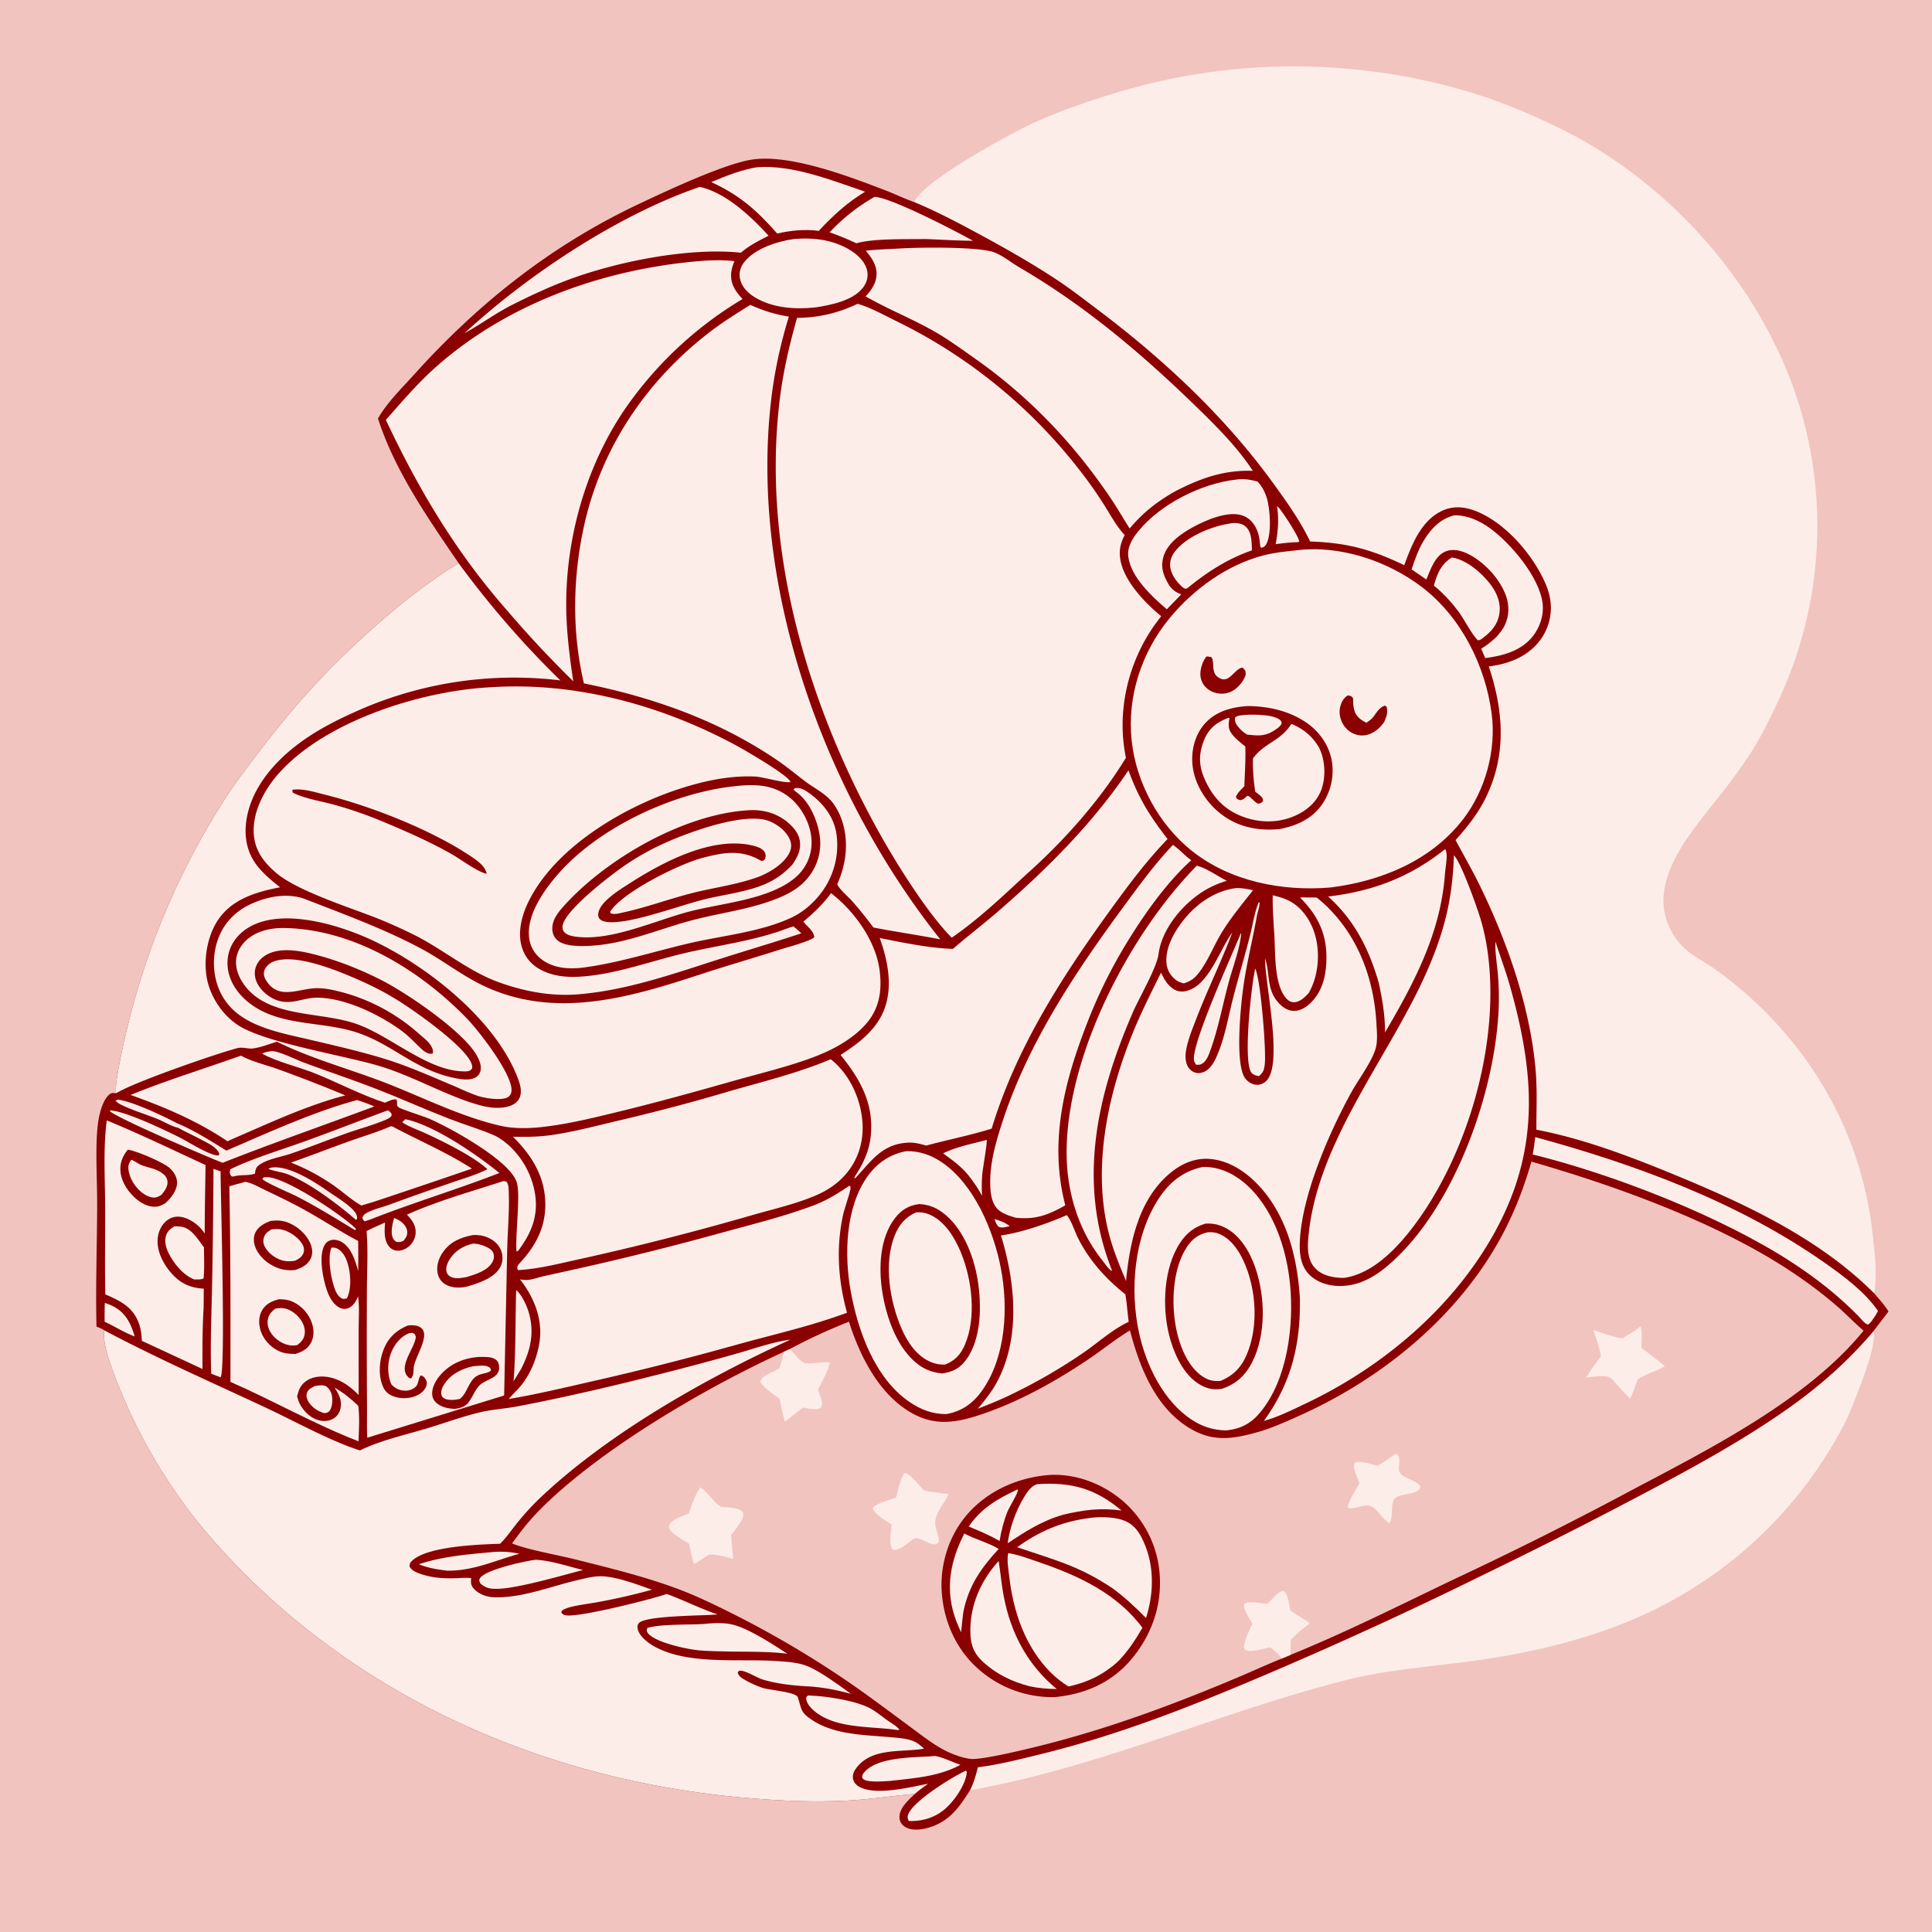
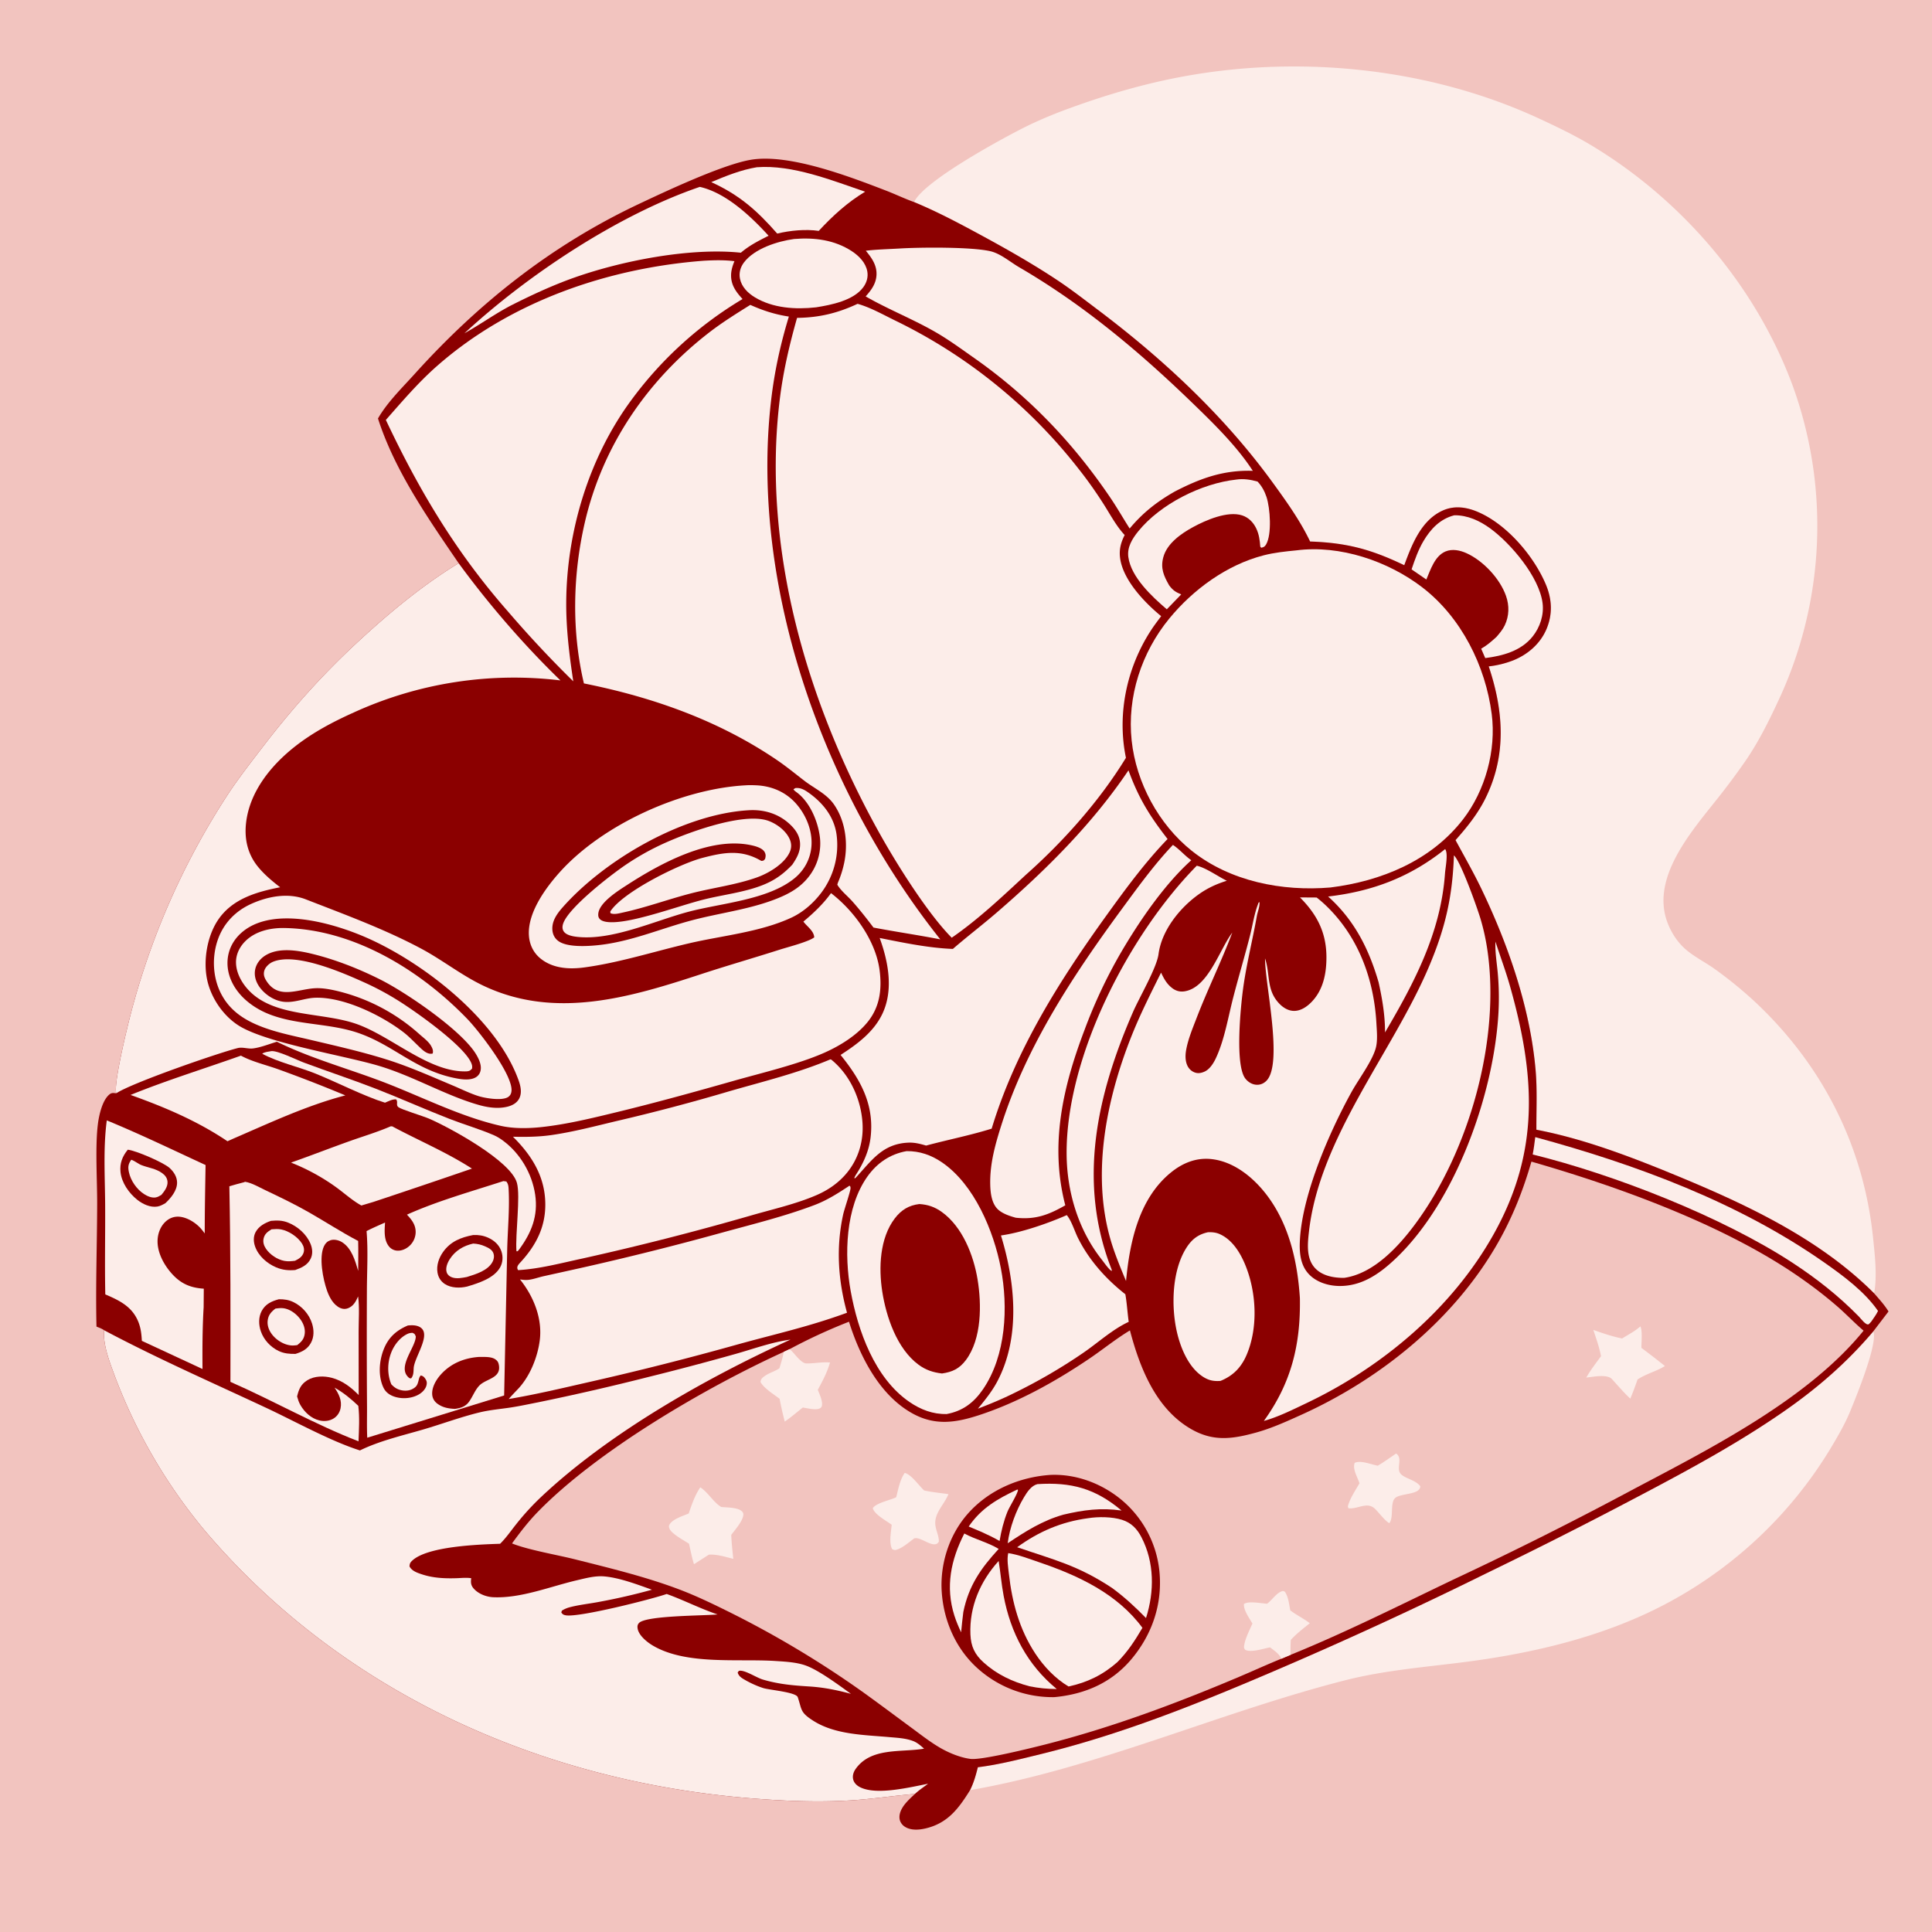
<svg xmlns="http://www.w3.org/2000/svg" style="display:block" viewBox="0 0 2048 2048">
  <path fill="#F2C4BF" d="M0 0h2048v2048H0z" />
  <path fill="#FCEDE9" d="M1985.78 1411.3c5.16 12.41-18.29 69.75-24.72 85.28-5.84 14.12-13.92 27.68-21.78 40.77a449.66 449.66 0 0 1-214.87 182.09c-53.7 21.94-112.29 34.64-169.66 42.12-43.16 5.63-86.51 8.84-128.83 19.62-133.31 33.97-262.04 92.8-397.63 116.48 3.92-7.79 6.16-15.88 8.28-24.31 22.38-2.73 45.28-8.68 67.19-14.04 82.97-20.33 161.47-51.46 239.86-84.94a4550 4550 0 0 0 233.37-107.29 5164 5164 0 0 0 158.58-80.24c53.11-27.94 105.62-56.23 155.05-90.45 35.61-24.66 67.18-52.01 95.16-85.09M968.97 214.195c10.456-22.784 96.89-69.382 120.63-81.007a464 464 0 0 1 40.48-17.091c43.11-15.952 87.01-28.745 132.38-36.47 122.27-20.823 255.33-6.41 368.28 45.702 19.39 8.945 38.7 18.205 57 29.257 96.06 58.035 174 149.352 212.83 254.932a436.3 436.3 0 0 1-15.16 332.629c-10.58 22.737-21.78 45.374-36.19 65.948a742 742 0 0 1-30.01 40.141c-26.95 34.035-69.13 82.344-51.79 129.287 3.47 9.38 8.9 18.346 15.91 25.507 9.38 9.57 22.51 15.83 33.45 23.51a434 434 0 0 1 45.33 37.09c70.31 66.6 113.41 151.84 123.4 248.24 1.93 18.65 4.49 40.67 1.16 59.12-59.89-59.9-140.24-96.47-217.53-128.09-44.86-18.35-92.8-36.26-140.5-45.35-.12-21.02.98-41.85-.81-62.85-5.63-65.97-29.1-133.45-57.65-192.816-8.37-17.4-18.1-34.325-27.26-51.324 12.01-13.518 23.15-27.257 31.32-43.516 23.06-45.9 19.77-93.156 3.87-140.648a102.7 102.7 0 0 0 25.56-6.223c15.6-6.149 28.97-17.598 35.62-33.213 6.69-15.719 5.97-31.635-.6-47.298-12.88-30.699-42.5-65.269-73.99-77.773-11.69-4.638-23.88-5.939-35.59-.581-22.69 10.38-32.49 36.044-40.53 57.84-35.09-16.83-60.71-23.769-99.81-25.134-10.65-22.369-25.86-43.522-40.41-63.483-51.13-70.162-115.73-130.243-184.84-182.317-14.07-10.595-28.05-21.487-42.73-31.223-25.83-17.135-52.99-32.604-80.23-47.365-23.54-12.759-46.823-25.169-71.59-35.431" />
  <path fill="#8B0000" d="M400.666 443.608c9.872-17.206 25.786-32.679 39.066-47.392 67.92-75.249 144.901-136.203 236.941-179.72 28.968-13.696 89.488-42.16 119.368-47.144 40.664-6.783 105.056 18.003 143.47 32.817 9.914 3.823 19.444 8.445 29.459 12.026 24.767 10.262 48.05 22.672 71.59 35.431 27.24 14.761 54.4 30.23 80.23 47.365 14.68 9.736 28.66 20.628 42.73 31.223 69.11 52.074 133.71 112.155 184.84 182.317 14.55 19.961 29.76 41.114 40.41 63.483 39.1 1.365 64.72 8.304 99.81 25.134 8.04-21.796 17.84-47.46 40.53-57.84 11.71-5.358 23.9-4.057 35.59.581 31.49 12.504 61.11 47.074 73.99 77.773 6.57 15.663 7.29 31.579.6 47.298-6.65 15.615-20.02 27.064-35.62 33.213a102.7 102.7 0 0 1-25.56 6.223c15.9 47.492 19.19 94.748-3.87 140.648-8.17 16.259-19.31 29.998-31.32 43.516 9.16 16.999 18.89 33.924 27.26 51.324 28.55 59.366 52.02 126.846 57.65 192.816 1.79 21 .69 41.83.81 62.85 47.7 9.09 95.64 27 140.5 45.35 77.29 31.62 157.64 68.19 217.53 128.09 5.33 6.17 10.97 12.24 15.23 19.22l-16.12 21.09c-27.98 33.08-59.55 60.43-95.16 85.09-49.43 34.22-101.94 62.51-155.05 90.45a5164 5164 0 0 1-158.58 80.24 4550 4550 0 0 1-233.37 107.29c-78.39 33.48-156.89 64.61-239.86 84.94-21.91 5.36-44.81 11.31-67.19 14.04-2.12 8.43-4.36 16.52-8.28 24.31-12.2 19.6-23.77 35.16-47.436 40.61-6.99 1.61-15.583 2.18-21.854-1.99-2.771-1.85-4.805-4.69-5.363-8-.959-5.68 2.18-11.55 5.616-15.83 3.118-3.89 6.993-7.42 10.635-10.83-22.736 1.95-45.364 5.44-68.143 6.86-35.56 2.2-71.266.61-106.726-2.28-222.272-18.11-433.115-112.59-578.623-284.5a568.6 568.6 0 0 1-95.136-164.18c-5.224-14.14-12.197-32.14-10.911-47.42-2.412-1.77-5.323-2.71-8.075-3.85-1.026-43.37.644-87.2.72-130.62.043-24.93-2.243-60.63.812-84.38 1.194-9.27 4.63-24.75 11.999-30.94 2.702-2.27 4.26-1.63 7.513-1.43-3.069-7.49 8.778-57.67 11.185-67.57a788.5 788.5 0 0 1 108.19-250.94c11.288-16.864 23.742-32.852 36.087-48.945 30.457-39.701 62.118-75.272 98.805-109.358 33.554-31.175 69.419-61.195 108.611-85.053-32.475-47.535-67.804-98.141-85.53-153.406" />
-   <path fill="#FCEDE9" d="M1054.24 1292.35c5.32 1.33 11.83 3.81 16.04 7.37-3.59.82-7.5 2.2-11.1 1.03-2.94-2.02-3.71-5.21-4.94-8.4m-636.436-1.18c2.401.81 4.518 1.92 6.601 3.36 3.657 2.53 6.842 6.37 7.25 10.95.378 4.23-1.465 6.75-3.979 9.84-3.049 1.22-4.285 1.73-7.626.99-1.616-1.13-2.565-1.87-3.471-3.69-2.888-5.79-.505-15.64 1.225-21.45m935.906-754.56c.39.289.82.527 1.17.867 4.17 4.086 22.14 31.506 22.35 36.735l-2.01.575c-7.74.09-15.28 1.063-22.95 2.054 2.52-14.076 3.57-26.047 1.44-40.231M111.065 1381.2c3.549.96 6.977 2.48 10.197 4.25 12.469 6.86 17.686 18.27 21.512 31.25-10.929-4.02-21.184-10.74-31.842-15.58-.166-6.63.049-13.29.133-19.92m179.976-143.86c19.17.05 43.878 16.43 58.974 27.01 6.692 4.69 27.197 16.9 28.349 24.95.28 1.96.463 2.28-.746 3.91l-2.244-1.79c-18.941-16.08-45.938-36.38-68.886-46.06-6.851-2.89-14.733-3.54-21.774-6.15 1.249-1.7 4.258-1.54 6.327-1.87m42.774 231.88c3.395-.45 8.38-1.45 11.564.21 2.826 1.48 4.857 4.87 5.884 7.77 1.633 4.62 1.307 13.57-1.483 17.71-1.737 2.57-3.009 2.5-5.853 3.15-6.514-1.92-11.702-5.09-15.894-10.57-2.15-2.81-3.695-6.69-2.851-10.27 1.035-4.38 5.022-6.1 8.633-8m-54.285-221.26c1.169-.07 2.334-.13 3.506-.12 20.177.25 79.651 40.23 94.439 54.83l-1.026 1.41c-20.477-12.44-40.847-25.08-62.172-36.03-5.628-2.89-34.163-14.94-36.22-18.43zm71.864 74.52c1.847.02 3.549 0 5.295.72 5.744 2.4 9.386 8.67 11.273 14.29 3.762 11.19 5.116 28.21-.278 38.85-1.798.49-2.781.51-4.608.44-4.178-2.17-6.118-5.25-7.821-9.56-4.333-10.96-8.434-33.83-3.861-44.74m168.659 322.94a97.4 97.4 0 0 1 30.558 1.6c-25.891 7.19-48.966 18.31-76.428 17.96-10.628-1.22-20.205-2.84-30.193-6.76 23.953-8.2 50.966-10.43 76.063-12.8m27.083-277.89c5.728 4.59 10.777 15.48 12.94 22.34 6.971 22.11 2.449 41.82-7.998 61.86l-7.662 12.44c2.447-31.98 1.821-64.55 2.72-96.64m498.824-159.21c.86 1.63-4.18 30.85-4.6 35.34-.75 8.09-.82 15.89-.32 23.99-4.67-8.59-10.05-16.42-16.28-23.95-7.27-8.29-16.16-14.64-25.05-21.06 13.89-7.02 31.2-10.23 46.25-14.32m-22.08 668.67 1.02 1.13c-.85 12.68-11.83 28.63-20.72 37.23-11.405 11.04-25.325 15.37-40.897 15.02-1.025-2.44-1.554-3.8-.747-6.44 4.374-14.27 47.964-40.98 61.344-46.94m306.66-850.23c5.68 10.26 11.77 85.49 10.22 100.76-.63 6.18-1.45 9.35-6.32 13.29-3.02-.76-6.24-1.35-8.13-4.09-8.66-12.54.22-92.16 4.23-109.96m-919.464 150.27c1.383.79 2.218 1.35 3.266 2.59 1.226 1.46.711 1.87.511 3.65-2.174 2.04-4.354 3.06-7.105 4.21-12.814 5.35-26.584 8.99-39.696 13.61-20.138 7.1-39.964 15.14-60.204 22-10.173 3.45-24.713 5.56-33.322 11.99-3.013 2.26-3.751 4.48-4.096 8.07-.028.3-.048.6-.073.89-6.522 2.46-14.729.98-21.834 2.79l-1.3.36c-1.853-.24-1.684.16-2.764-1.61-1.197-1.96-.956-4.19-.211-6.19 24.137-11.61 51.429-19.7 76.678-28.76 30.209-10.83 60.006-22.62 90.15-33.6m904.494-188.272c.06 1.382.11 1.626-.09 3.206-2.06 16.376-8.85 33.766-13.14 49.756-6.64 24.78-11.49 51.5-20.69 75.4-1.33 3.44-3.48 7.8-6.64 9.96-2.64 1.8-4.32 1.78-7.3 1.49-.61-1.1-1.2-2.21-1.69-3.37-5.65-13.4 41.07-115.31 49.55-136.442M184.813 1300.04c2.383-.03 4.844-.07 7.206.28 11.419 1.72 17.632 13.65 24.208 21.83.051 10.94.624 22.16-.447 33.05-2.851 1.44-6.6 1.03-9.792 1.09-10.526-4.1-18.904-13.75-24.674-23.25-3.951-6.51-7.641-14.9-5.466-22.64 1.439-5.12 4.591-7.68 8.965-10.36m244.844-113.58c29.983 5.9 76.076 37.64 99.731 56.98-45.163 17.57-91.734 31.49-136.888 49.3l-5.93 1.91c-1.734-1.38-1.757-1.73-2.453-3.86 1.179-2.91 2.558-4.01 5.348-5.45 7.584-3.9 16.436-5.75 24.434-8.73 21.42-7.98 43.008-15.42 64.607-22.92 12.651-4.39 26.199-8.19 38.136-14.27-14.438-13.5-47.062-29.51-65.573-38.07-4.215-1.95-22.695-9.08-24.576-11.92zm426.828 610.82a306 306 0 0 1 10.282.61c15.101 1.18 40.861 5.5 54.532 12.47 6.756 3.44 12.792 8.53 18.936 12.96 4.232 3.06 9.81 6.03 13.178 10.01l-1.624.63c-28.038-4.35-65.894-.89-88.676-20.32-3.69-3.15-8.4-8.23-8.488-13.4-.029-1.68.754-1.86 1.86-2.96m134.456 64.15c7.425.85 19.489 6.88 27.189 9.3-23.002 12.61-49.007 14.14-74.879 17.17-6.877.37-14.095.95-20.953.22-3.218-.34-6.128-.8-8.271-3.41-.111-2.37.105-3.49 1.632-5.39 14.211-17.72 54.222-15.99 75.282-17.89M568.052 1653.4c16.395.89 34.008 7.02 50.027 10.84-21.863 5.77-43.627 12.04-65.794 16.54-8.313 1.63-17.045 3.3-25.525 3.45-7.224.13-12.525-.9-17.768-6.02-.783-2.2-1.489-3.26-.035-5.45 5.921-8.91 47.894-18.11 59.095-19.36M226.312 1239l7.525 2.7c-.051 23.75 5.648 211.25-.018 218.32l-9.949-3.86c-1.082-31.52.348-63.16.968-94.67a8823 8823 0 0 0 1.474-122.49m520.575 482.43c8.934-1.03 19.62-1.45 28.401.42 17.385 3.71 43.993 21.15 59.237 31.14-19.975-2.37-40.513-2.01-60.617-2.26-10.812-.3-21.802-.34-32.584-1.25-12.305-1.04-48.095-8.48-54.878-18.85-1.284-1.97-.871-2.83-.263-4.85 12.931-4.38 45.414-3.28 60.704-4.35M1308.14 554.38c4.37.063 8.77.772 12.17 3.706 6.84 5.893 6.41 17.09 6.83 25.297-25.94 9.031-47.43 22.917-68.56 40.191l-2.06.544c-1.16-.536-2.18-.993-3.15-1.841-6.16-5.348-12.25-13.757-12.94-22.039-.52-6.306 1.98-11.995 5.96-16.762 13.47-16.117 41.3-27.023 61.75-29.096m230.95 36.568c15.52 2.454 30.92 15.81 40.39 27.913 6.98 8.915 11.63 19.701 9.97 31.2-1.86 12.845-9.69 20.6-19.66 27.824l-2.83.965c-5.07-3.441-15.54-23.381-20.37-29.845-7.82-10.47-16.45-20.017-26.62-28.243 3.42-12.396 7.62-22.801 19.12-29.814M188.853 1195.47c-7.044-1.4-15.135-6.56-21.952-9.3-11.64-4.69-23.927-8.44-35.329-13.61-3.068-1.39-7.114-3.27-9.286-5.9-.216-.27-.332-.6-.498-.89.155.52.748.8 1.136 1.2l1.417-1.37c15.433 1.48 48.91 17.52 63.279 25.05 18.66 7.75 35.218 18.56 52.372 29.03 42.353-18.21 94.445-42.02 138.541-53.54 6.23 1.99 12.26 4.01 18.201 6.77-53.531 19.99-107.601 38.7-160.738 59.71-15.393-5.87-113.562-48.08-119.542-54.8l.234-.71c15.077.2 58.295 20.89 73.597 28.56 9.337 4.69 32.005 19.32 41.131 19.18l1.188-1.35c-2.21-7.34-12.583-11.83-19.16-15.39-8.114-4.38-16.58-8.06-24.591-12.64m738.032-986.732c16.405-.136 87.705 37.069 104.555 46.471-16.81-.031-33.763-1.229-50.572-1.83-19.569.373-54.848-.813-73.095 4.523a283 283 0 0 0-28.35-11.606c14.461-15.407 29.255-26.937 47.462-37.558m422.235 740.317c6.74 1.628 13.74 3.531 19.74 7.11 13 7.768 21.74 21.922 25.56 36.356 5.08 19.169 2.86 42.749-7.05 60.009-3.85 4.35-9.91 10.15-16.24 9.9-2.83-.1-5.37-1.69-7.26-3.69-13.35-14.06-11.87-48.1-12.93-66.065-.87-14.518-2.01-29.068-1.82-43.62m-38.37-7.708c6.12.014 11.56.987 17.48 2.37-11.3 14.391-24.35 30.154-33.72 45.787-8.43 14.056-14.66 30.856-25.08 43.456-4.16 5.03-8.41 7.43-14.53 9.47-2.74-.79-5.46-1.56-7.81-3.23-5.54-3.94-9.44-9.97-10.37-16.71-2.27-16.42 7.53-33.968 17.34-46.486 14.05-17.927 33.76-31.807 56.69-34.657" />
  <path fill="#FCEDE9" d="M287.677 1114.24c6.731-.71 26.735 9.29 34.658 12.23 24.929 9.28 50.188 17.62 75.005 27.23 26.537 10.28 52.536 21.99 79.057 32.33 15.599 6.09 31.883 10.72 47.23 17.39 3.523 1.54 6.546 3.46 9.63 5.74 18.17 13.42 30.716 34.79 34.034 57.13 3.335 22.46-3.831 40.39-16.984 58.23l-1.549 1.84-1.29.03c-1.362-18.34 4.405-58.19.5-72.48-6.398-23.42-71.532-58.81-93.23-68.12-6.458-2.77-29.128-9.61-32.466-12.16-2.905-2.23.036-5.62-2.381-8.25-4.045-.28-8.095 2-11.766 3.53-22.414-6.92-51.091-21.78-73.815-30.9-18.191-7.3-39.2-11.81-56.356-20.98 2.377-1.96 6.698-2.23 9.723-2.79m514.589-936.953c38.028-2.831 79.272 13.843 114.814 25.925-18.866 11.374-34.232 25.443-49.174 41.533-14.037-2.016-30.29-.461-44.015 2.864-21.653-24.669-40.025-40.879-69.921-54.554 15.597-6.555 31.529-12.995 48.296-15.768m508.264 331.085c7.54-1.149 15.33.05 22.58 2.14 4.45 4.749 7.37 10.093 9.42 16.24 3.93 11.814 5.87 39.87-.46 50.468-1.42 2.362-2.48 2.78-5.05 3.431l-1.06-1.148c-.49-6.85-1.32-13.189-4.36-19.474-3.06-6.334-8.07-11.472-14.85-13.687-15.45-5.042-38.58 5.077-52 12.375-12.7 6.907-27.72 17.342-31.62 32.064-3.11 11.696.53 19.725 6.21 29.685 3.82 5.142 6.84 7.203 12.81 9.637l-15.27 15.786c-15.52-13.237-37.92-34.009-40.8-55.431-1.4-10.414 4.17-19.373 10.44-27.138 23.46-29.023 67.17-50.946 104.01-54.948m231.08 37.849c14.01-.2 26.96 5.797 38.09 13.915 21.93 16.004 51.87 51.299 55.49 79.099 1.64 12.549-2.7 25.787-10.59 35.564-12.32 15.285-31.56 20.436-50.17 22.8l-4.32-9.934c5.99-3.39 11.1-7.82 16.15-12.452 3.3-3.811 6.69-7.77 8.86-12.355 4.71-9.929 4.94-20.851 1.33-31.155-6.42-18.325-24.17-37.26-41.8-45.258-6.87-3.115-15.11-4.912-22.35-1.873-11.34 4.767-15.84 19.234-20.32 29.737l-15.65-10.747c3.46-10.271 6.98-20.42 12.49-29.804 7.65-13.014 17.74-23.683 32.79-27.537m85.84 659.169c106.97 29.08 215.23 69.01 306.61 133.08 20.25 14.19 42.62 30.78 56.73 51.2-1.97 3.97-4.54 7.49-7.07 11.12-.58.67-1.92 2.28-2.59 2.8-2.78 2.16-8.51-5.83-10.79-8.16-21.39-21.85-44.79-40.22-70.37-56.95-74.43-48.66-188.93-93.47-275.25-114.69 1.2-6.09 1.92-12.25 2.73-18.4M841.709 253.355c21.492-1.78 42.973.877 61.376 12.996 7.509 4.945 14.645 12.168 16.287 21.349 1.076 6.016-.625 11.816-4.195 16.7-10.363 14.174-33.892 18.81-50.089 21.376-21.832 2.434-45.7.997-64.971-10.652-7.324-4.427-14.035-11.063-15.735-19.757-1.204-6.156.447-12.076 4.173-17.059 11.06-14.79 35.609-22.552 53.154-24.953" />
  <path fill="#FCEDE9" d="M414.202 1193.93c1.592.06 1.206-.15 2.372.47 27.896 14.89 57.022 27.16 83.724 44.37a10509 10509 0 0 1-104.549 35.34l-12.661 3.77c-9.178-5-17.358-12.44-25.784-18.63-14.724-10.82-31.834-20.21-48.813-26.84 20.62-7.27 41.017-15.21 61.605-22.57 14.722-5.27 29.748-9.68 44.106-15.91M1531.93 900.048c.25.502.58.975.77 1.505 2.1 5.877-.5 18.121-.95 24.406-4.46 62.637-32.41 115.471-63.57 168.471.09-17.93-2.94-35.74-6.81-53.19-10.35-35.53-25.68-65.898-53.5-90.891 47.12-5.495 86.93-20.55 124.06-50.301M255.407 1119.02c11.493 6.34 27.092 9.97 39.645 14.5 23.986 8.66 47.514 17.8 71.037 27.64-40.696 10.59-80.221 29.19-118.771 45.83l-6.179 2.78c-31.941-21.51-66.598-36.2-102.744-49.08 38.322-15.59 78.065-27.78 117.012-41.67M741.84 198.103c27.944 6.33 54.267 31.381 72.906 51.794-10.642 5.376-20.278 10.207-29.404 17.987-53.654-5.614-125.668 8.429-176.233 26.266-23.25 8.201-45.625 18.624-67.605 29.732-16.999 8.896-32.484 20.161-49.224 29.448 66.955-61.936 163.293-125.795 249.56-155.227m526.78 719.608c9.73 2.144 22.41 11.362 31.88 15.934-11.09 3.4-21 8.007-30.42 14.833-19.96 14.46-38.71 38.048-42.01 63.022-1.9 14.44-20.31 45.82-27.05 61.3-38.35 88.09-59.14 180.16-22.63 272.94l.25 1.54c-.73-.33-1.11-.46-1.76-1.06-3.29-3.05-6.33-7.64-9.14-11.2-24.8-31.42-36.8-71.77-37.08-111.49-.75-103.58 66.1-232.785 137.96-305.819m-137.78 370.349c5.14 6.23 8.24 17.01 11.94 24.4 11.78 23.51 29.58 43.35 50.14 59.51 1.68 9.59 2.2 19.57 3.57 29.25-17.49 8.07-32.8 22.38-48.76 33.22a578.4 578.4 0 0 1-73.05 42.43c-12.42 6.17-25.1 11.41-38.04 16.37 7.53-9.21 14.91-18.23 20.5-28.79 24.95-47.2 19.01-105.73 3.91-154.82 21.69-3.01 49.76-12.76 69.79-21.57" />
  <path fill="#FCEDE9" d="M1243.34 895.64c6.87 4.446 12.51 11.439 19.49 16.244-28.69 25.837-54.93 64.323-74.5 97.706a533.3 533.3 0 0 0-38.71 82.27c-22.94 60.27-37.06 121.84-20.36 185.82-17.78 10.15-31.71 15.42-52.49 13.16-6.28-1.71-14.01-4.24-18.87-8.78-6.77-6.33-8.01-17.57-8.21-26.36-.5-22.06 5.29-42.54 11.9-63.34 26.56-83.41 75.74-158.12 127.16-228.14 17.21-23.437 34.56-47.455 54.59-68.58M113.216 1187.66c35.228 14.5 70.089 31.34 104.692 47.32-.393 24.2-.896 48.31-.874 72.53a96 96 0 0 0-3.026-3.94c-5.525-6.82-15.125-13.15-24.067-13.81-5.299-.39-10.151 1.4-14.098 4.92-5.456 4.88-8.327 12.05-8.765 19.26-.784 12.88 6.168 26.01 14.453 35.51 9.708 11.13 20.033 15.67 34.491 16.61l-.152 19.7c-1.303 21.68-1.367 43.73-1.202 65.45l-64.29-29.87c-.356-6.75-1.03-13.12-3.485-19.5-6.395-16.63-20.013-23.2-35.278-29.74-.666-31.77.043-63.66-.155-95.44-.182-29.16-2.139-60.14 1.756-89" />
  <path fill="#8B0000" d="M135.448 1218.74c8.515.83 38.236 13.64 44.531 19.53 4.36 4.07 7.778 9.39 7.731 15.53-.063 8.41-6.543 16.14-12.343 21.59-2.605 1.48-5.431 3.08-8.411 3.59-7.534 1.28-15.614-2.53-21.369-7.09-8.836-7-16.594-17.97-17.836-29.41-1.002-9.24 1.95-16.66 7.697-23.74" />
  <path fill="#FCEDE9" d="M139.139 1229.36c4.024 1.36 7.034 4.25 10.892 5.74 7.468 2.9 15.148 3.57 21.829 8.44 3.162 2.3 5.345 5.01 5.707 9.03.473 5.25-3.325 10.23-6.437 14.02-1.911 1.15-3.886 2.39-6.124 2.75-4.254.7-8.775-1.33-12.266-3.56-7.828-5.01-14.276-14.33-16.132-23.44-1.128-5.53-.668-8.36 2.531-12.98m119.606 23.84 1.023-.47c7.042 1.07 15.052 5.84 21.501 8.9 15.694 7.44 31.27 14.96 46.36 23.58 17.392 9.93 34.296 20.98 52.035 30.26.253 10.57.059 21.17.043 31.74-3.232-10.89-6.902-24.02-17.152-30.47-3.338-2.1-8.328-3.31-12.189-2.05-3.232 1.06-5.289 3.03-6.778 6.02-5.886 11.81-1.156 35.54 3.101 47.5 2.506 7.05 6.794 15.14 14.008 18.33 2.697 1.19 5.522 1.33 8.275.23 5.793-2.31 8.19-7.13 10.628-12.51 1.586 11.83.563 24.91.55 36.87l.063 67.65c-8.123-8.23-17.078-15.21-28.477-18.23-8.257-2.18-18.398-2.09-25.865 2.51-6.882 4.24-9.158 9.65-10.95 17.23.915 3.22 1.881 6.29 3.577 9.21 4.379 7.54 11.33 14.08 19.991 16.19 5.139 1.25 10.886.71 15.393-2.2 3.729-2.4 6.212-6.24 7.107-10.57 1.729-8.35-1.876-15.34-6.347-21.98 9.578 5.41 17.212 11.71 25.169 19.29 1.512 12.43.686 25.16.236 37.63-46.394-17.97-90.233-43.04-135.788-63.03.094-69.21.251-138.13-1.139-207.33 5.145-1.59 10.424-2.89 15.625-4.3" />
  <path fill="#8B0000" d="M287.23 1294.15c6.56-.6 12.02-.58 18.225 1.88 10.135 4.01 19.69 12.45 23.798 22.7 2.012 5.02 2.481 10.57.071 15.53-3.315 6.83-9.585 9.63-16.382 12.02-7.227.6-13.6-.01-20.331-2.89-9.564-4.08-18.557-11.91-22.15-21.88-1.81-5.02-2.073-10.59.482-15.41 3.323-6.27 9.846-9.75 16.287-11.95" />
  <path fill="#FCEDE9" d="M287.85 1303.12c3.364-.27 6.806-.51 10.147.12 8.208 1.56 17.686 7.96 22.171 15.02 1.886 2.98 2.789 6.63 1.499 10.05-1.608 4.26-5.1 6.24-8.951 8.16-3.788.49-7.446.85-11.234.14-7.493-1.42-15.242-6.57-19.522-12.86-2.199-3.24-3.424-6.99-2.528-10.89 1.144-4.98 4.275-7.19 8.418-9.74" />
  <path fill="#8B0000" d="M295.626 1377.25c5.574-.03 10.34.58 15.419 3.02 9.191 4.43 16.706 12.96 19.751 22.72 2.117 6.79 2.288 14.2-1.229 20.56-3.68 6.65-9.31 9.44-16.308 11.63-6.297.1-12.04-.32-17.822-3.07-8.657-4.13-15.713-11.69-18.897-20.77-2.433-6.94-2.663-15.07.881-21.68 3.954-7.38 10.503-10.36 18.205-12.41" />
  <path fill="#FCEDE9" d="M291.931 1387.17c2.515-.34 5.058-.66 7.599-.47 6.914.51 13.589 5.23 17.853 10.48 3.901 4.81 6.535 10.9 5.545 17.18-.861 5.46-3.673 8.24-7.886 11.52-2.112.27-4.25.53-6.381.34-7.528-.68-15.096-5.27-19.814-11.07-3.457-4.24-5.741-9.62-5.096-15.18.697-6 3.6-9.2 8.18-12.8m498.775-554.725c3.507-.251 7.185-.149 10.7-.001 16.422.695 31.406 6.983 42.412 19.396 10.658 12.018 17.554 28.768 16.355 44.956-1.003 13.553-7.483 25.66-17.974 34.224-28.264 23.071-77.9 26.299-112.578 35.547-35.872 9.566-80.585 30.662-117.807 26.535-4.549-.505-11.747-1.713-14.385-5.996-1.664-2.699-1.329-5.726-.282-8.547 6.372-17.168 50.478-51.21 66.122-61.797a272 272 0 0 1 33.916-19.61c26.069-12.75 90.221-37.014 117.51-26.976 9.095 3.346 18.917 10.777 22.665 19.979 1.777 4.363 1.736 8.755-.183 13.056-5.572 12.492-22.253 22.386-34.694 26.842-21.971 7.868-46.817 11.012-69.501 16.841-24.489 6.293-48.334 15.175-73.046 20.498-3.908.842-9.131 2.373-12.881.584l-.11-1.764c13.46-20.888 73.464-50.491 97.739-56.831 22.766-5.946 41.21-9.181 62.32 3.206 2.514-.175 2.329-.197 4.029-2.085.68-2.715.939-4.636-.466-7.216-2.495-4.585-10.382-6.521-15.074-7.482-43.345-8.88-95.414 19.425-130.625 42.218-9.032 5.847-29.609 18.543-30.655 30.545-.196 2.246.053 4.065 1.69 5.749 3.093 3.181 10.015 3.377 14.096 3.279 24.716-.594 69.305-17.226 95.03-23.814 21.384-5.476 44.798-7.764 65.17-16.254 11.93-4.972 20.872-11.638 29.702-20.98 4.619-6.84 8.427-13.422 8.225-22.001-.213-9.078-5.378-15.935-11.899-21.763-11.693-10.452-26.623-14.77-42.127-13.919-69.055 3.79-152.563 51.921-197.611 102.876-6.056 6.851-11.837 14.815-10.902 24.495.436 4.505 2.434 8.354 6.049 11.118 9.277 7.097 31 5.717 42.201 4.567 34.89-3.602 66.635-17.69 100.235-26.522 30.286-7.961 62.345-11.592 91.42-23.616 12.225-5.056 23.063-11.383 31.38-21.897a57.07 57.07 0 0 0 12.139-43.336c-2.266-16.68-10.683-36.365-24.421-46.605-1.544-1.151-2.384-1.653-3.513-3.234l1.99-1.302c5.879-.715 10.45 2.249 15.061 5.596 14.664 10.644 25.948 25.025 28.625 43.372a84.13 84.13 0 0 1-16.086 61.882c-8.227 10.935-19.315 20.717-31.789 26.499-33.207 15.389-72.84 18.912-108.145 27.128-36.793 8.565-73.617 20.485-111.072 25.595-15.974 2.18-33.185 1.32-46.383-9.16-7.619-6.05-11.85-14.63-12.58-24.278-1.824-24.11 17.528-50.682 32.774-67.621 45.857-50.952 129.704-88.467 197.234-91.976M533.607 1252l3.12.42c1.846 2.36 2.232 4.56 2.402 7.49 1.278 22.03-1.131 44.73-1.52 66.8l-3.201 152.55-145.107 44.78c-.531-10.68-.19-21.59-.242-32.29a10832 10832 0 0 1-.142-122.91c.038-20.99 1.431-42.93-.35-63.83 6.388-3.3 13.025-6.13 19.587-9.06-.496 8.39-1.476 18.45 4.276 25.43a12.03 12.03 0 0 0 8.296 4.34c5.016.43 10.127-1.93 13.685-5.37a20.1 20.1 0 0 0 6.206-14.29c.026-7.76-4.161-13.11-9.232-18.48 32.64-14.64 68.246-24.53 102.222-35.58" />
  <path fill="#8B0000" d="M432.38 1405.05a65 65 0 0 1 3.665-.21c4.064-.09 8.845.72 11.588 4.03 7.463 9.02-8.452 30.57-9.107 41.42-.248 4.09-.06 7.69-2.755 10.9-1.967-.38-1.54 0-2.92-1.3-11.888-11.13 7.835-31.8 7.907-43.21-1.142-2.64-1-2.65-3.583-3.85-1.826.15-3.363.32-5.052 1.09-7.958 3.63-14.229 11.76-17.358 19.74-4.218 10.77-4.398 23.12.069 33.79 2.569 2.73 5.302 4.76 8.932 5.83 4.582 1.34 9.588 1.29 13.821-1.07 3.931-2.19 4.962-4.25 6.035-8.56.572-2.3.78-3.79 2.387-5.61 2.337.5 3.55 1.57 4.863 3.55 1.542 2.33 1.883 4.16 1.221 6.86-1.085 4.41-4.93 8.03-8.8 10.1-7.378 3.95-16.928 4.6-24.865 2.07-5.262-1.67-9.588-4.68-11.989-9.75-5.688-12.01-4.609-27.63.061-39.89 4.963-13.03 13.367-20.6 25.88-25.93m75.266 33.36c5.192.09 12.78-.57 17.254 2.44 2.395 1.62 3.34 3.12 3.888 5.95 2.793 14.4-13.635 14.56-20.738 22.02-4.589 4.83-6.869 11.46-10.698 16.85-3.804 5.36-8.751 6.87-14.985 7.8-6.8-.26-13.193-1.38-18.798-5.56-3.177-2.37-5.128-5.64-5.418-9.62-.555-7.58 4.062-15.54 8.912-21 10.605-11.96 24.893-17.75 40.583-18.88" />
-   <path fill="#FCEDE9" d="M501.796 1448.22c4.338-.28 10.992-1.35 15.062.24 2.643 1.04 2.72 1.45 3.667 3.92-.523.69-.749 1.11-1.605 1.57-4.013 2.16-9.234 2.06-13.334 4.54-9.041 5.46-9.901 17.77-17.953 24.39-4.452 1.13-12.807 1.96-16.883-.58-1.379-.86-2.355-1.9-2.772-3.47-1.098-4.13.913-8.36 3.143-11.77 6.955-10.61 18.619-16.31 30.675-18.84" />
  <path fill="#8B0000" d="M501.505 1309.19c5.654-.27 10.657.47 15.871 2.78 6.455 2.86 11.793 7.65 14.123 14.45 1.93 5.63 1.554 11.89-1.381 17.11-6.489 11.52-22.985 16.68-34.912 20.24-7.483 1.83-16.936 1.69-23.601-2.63-4.374-2.83-7.003-7.1-7.849-12.22-1.258-7.61 1.488-15.52 5.86-21.7 7.942-11.23 18.911-15.54 31.889-18.03" />
  <path fill="#FCEDE9" d="M501.607 1318.23c4.513.25 8.354 1.08 12.503 2.92 3.825 1.7 7.888 3.59 9.143 7.98.8 2.78.257 5.75-1.05 8.29-4.931 9.57-17.825 13.27-27.386 16.27-5.083.91-10.57 2.16-15.606.39-2.542-.89-4.696-2.55-5.628-5.17-1.65-4.63.733-10.33 3.215-14.2 5.793-9.05 14.543-14.17 24.809-16.48m459.392-97.98c13.808-.16 26.06 4.11 37.398 11.82 34.413 23.39 54.943 72.78 62.543 112.23 7.95 41.26 5.55 92.54-18.86 128.31-9.69 14.19-21.46 23.18-38.59 26.34-14.605.31-27.443-4.63-39.388-12.79-36.87-25.17-54.775-75.66-62.357-117.65-6.894-38.18-5.589-88.29 17.651-121.19 10.204-14.44 24.096-23.96 41.603-27.07" />
  <path fill="#8B0000" d="M974.567 1276.34c9.106.57 16.381 3.08 23.842 8.45 21.811 15.71 33.571 45.69 37.831 71.3 4.39 26.45 4.55 63.01-12.31 85.58-6.89 9.22-14.38 12.69-25.361 14.28-9.403-1.08-17.246-3.67-24.921-9.34-22.82-16.86-34.241-50.64-38.418-77.5-3.892-25.03-2.754-56.5 13.255-77.51 6.879-9.02 14.86-13.93 26.082-15.26" />
-   <path fill="#FCEDE9" d="M971.206 1285.14c5.018-.37 9.665.37 14.289 2.39 16.355 7.16 26.755 24.67 33.255 40.51 11.66 28.45 16.52 68.55 4.03 97.53-4.51 10.47-10.44 16.8-20.99 20.96-5.015.18-9.791-.57-14.462-2.46-15.466-6.25-25.205-20.94-31.624-35.65-12.408-28.44-19.21-69.05-7.289-98.73 4.586-11.41 11.394-19.65 22.791-24.55m303.124-47.98c15.76-1.09 31.88 6.09 43.83 15.96 30.96 25.57 45.62 69.65 49.37 108.4 4.21 43.58-2.67 100.81-31.65 135.67-9.92 11.93-20.84 17.62-36.24 19.12-12.99-.21-24.7-3.85-35.62-10.84-30.47-19.52-48.95-57.88-56.5-92.15-10.12-45.93-5.45-102.59 20.75-142.75 11.15-17.11 25.85-29.08 46.06-33.41" />
  <path fill="#8B0000" d="M1277.74 1297.14c7.29-.55 13.62.68 20.23 3.91 16.82 8.22 27.15 26.35 32.95 43.45 10.32 30.38 11.22 69.98-3.4 99.16-7.07 14.11-17.19 23.55-32.25 28.53-8.02 1.27-14.51.26-21.74-3.56-17.14-9.04-27.31-29.86-32.65-47.62-9.01-30-8.31-70.57 6.99-98.49 6.92-12.62 15.92-21.22 29.87-25.38" />
  <path fill="#FCEDE9" d="M1280.49 1306.23c3.92-.2 8.17.18 11.82 1.71 13.62 5.73 22.19 19.55 27.62 32.68 11.92 28.8 13.93 66.27 1.66 95.31-5.67 13.44-14.33 22.43-27.85 27.9-7.11.52-12.34-.46-18.43-4.36-15.53-9.96-24-30.84-27.88-48.12-6.08-27.07-5.07-65.26 10.6-89.24 5.68-8.69 12.36-13.66 22.46-15.88m260.73-399.506c7.41 6.806 25.04 56.474 28.47 68.235a234 234 0 0 1 6.74 30.391c14.73 95.67-18.97 215.06-76.5 292.54-17.68 23.82-43.83 52.06-74.68 56.64-.77.05-1.53.07-2.29.06-10.44-.21-21.78-2.5-29.12-10.53-9.27-10.15-7.74-25.53-6.33-38.16 11.19-100.27 88.42-190.06 126.94-280.49 17.42-40.873 25.25-74.246 26.77-118.686M900.512 1256.86c.906.99 1.073.92 1.074 2.74.001 3.15-6.63 22.4-7.843 27.96-7.644 35.03-5.308 69.62 4.128 104-39.882 14.61-74.796 22.24-115.176 33.39a3196 3196 0 0 1-159.841 40.44c-27.749 6.34-55.517 12.91-83.595 17.64 2.75-3.25 5.723-6.3 8.647-9.4 13.26-13.29 21.773-34.06 24.215-52.48 3.023-22.79-6.007-45.8-19.904-63.64-.333-.43-.675-.85-1.013-1.27 2.87.44 5.867.78 8.769.47 5.244-.56 10.683-2.59 15.86-3.78l38.251-8.47a3169 3169 0 0 0 153.635-38.48c31.77-8.67 64.511-16.81 95.333-28.45 13.715-5.18 25.326-12.62 37.46-20.67m53.085-993.433c21.696-1.346 76.933-1.817 96.593 2.964 10.68 2.596 20.71 11.398 30.22 16.931 67.96 39.552 127.49 89.554 183.85 144.092 22.41 21.691 46.75 45.456 63.78 71.695-30.89-1.01-55.46 7.805-82.76 21.944-18.88 10.744-33.85 22.481-47.79 39.185-6.94-10.909-13.35-22.142-20.61-32.855-39.43-58.154-86.35-107.259-143.9-147.673-13.21-9.274-26.33-18.935-40.274-27.071-24.377-14.221-50.749-24.425-75.075-38.439 5.805-6.464 10.853-13.204 11.468-22.226.718-10.544-4.932-18.501-11.301-26.194 11.779-1.413 23.943-1.638 35.799-2.353" />
  <path fill="#FCEDE9" d="M880.28 1122.94c1.33.5.783.18 2.118 1.31 19.169 16.21 30.327 41.48 31.896 66.26 1.277 20.18-4.909 39.8-18.438 54.99-8.404 9.44-18.899 16.46-30.458 21.45-21.782 9.4-46.315 14.88-69.134 21.48a2971 2971 0 0 1-179.043 45.69c-22.244 4.77-45.232 10.96-67.985 12.28-2.429-3.51.673-6.3 2.948-8.8 16.153-17.78 26.073-36.92 25.857-61.48-.254-28.95-14.384-51.44-34.29-71.14 13.901.33 27.615.17 41.4-1.85 22.626-3.32 45.151-9.2 67.385-14.53a2058 2058 0 0 0 121.126-31.99c35.385-10.19 72.745-19.29 106.618-33.67" />
  <path fill="#FCEDE9" d="M1196.23 816.587c10.77 29.606 22.33 48.108 41.45 72.802-23.91 24.786-44.34 52.633-64.44 80.516-50.28 69.745-96.91 143.565-122.03 226.505-22.77 7.13-46.42 11.74-69.474 17.95-6.221-1.82-12.154-3.38-18.723-3.11-28.046 1.17-39.345 19.55-56.457 37.75l-1.036-.23 1.341-2.76c8.218-12.54 14.406-25.84 16.073-40.88 3.843-34.67-10.824-60.84-31.892-86.85 17.761-11.46 35.53-24.53 44.632-44.28 11.593-25.15 5.891-54.81-3.19-79.698 24.886 4.977 52.257 10.698 77.596 11.598 15.33-13.284 31.5-25.588 46.86-38.853 51.64-44.602 101.04-93.63 139.29-150.46M745.622 276.419c11.012-.652 21.944-.945 32.912.446-1.856 4.549-3.372 9.225-3.545 14.173-.381 10.879 5.186 18.354 12.146 25.961a401.1 401.1 0 0 0-117.533 106.602c-45.061 60.868-68.958 139.347-69.378 214.895-.156 28.207 3.29 55.894 7.477 83.735a1178 1178 0 0 1-69.396-74.219c-54.921-62.563-93.942-127.897-129.28-202.877 17.537-19.87 34.311-39.648 54.268-57.193 77.572-68.195 180.42-103.671 282.329-111.523m632.408 674.874 17.66.108c7.06 5.451 13.65 11.921 19.53 18.621 27.91 31.798 41.47 72.708 43.81 114.488.46 8.3 1.55 18.85-.78 26.95-4.08 14.15-18.36 32.95-25.79 46.46-23.31 42.32-51.68 107.44-54.48 156.05-.75 12.89.08 26.69 9.41 36.63 7.93 8.46 20.23 12.31 31.56 12.58 24.68.57 43.92-13.22 61.03-29.57 63.16-60.4 103.78-174.18 108.48-260.68a290 290 0 0 0-.78-41.52c-.95-10.56-2.84-21.47-2.48-32.073.01-.389.03-.776.05-1.164 5.05 15.647 10.81 30.947 15.3 46.787 26.65 94.09 32.4 174.92-17.43 263.74-43.94 78.32-117.72 140.45-198.36 178.76-14.51 6.9-29.5 14.45-45.01 18.81 29.1-40.35 39.05-80.86 38.19-130.3-2.53-38.77-11.52-78.7-35.78-110.06-14.01-18.11-34.26-34.53-57.73-37.2-16.41-1.86-30.97 4.16-43.44 14.38-33.8 27.68-43.42 73.6-47.34 114.84-4.87-11.64-9.72-23.33-13.75-35.3-24.57-73.07-7.74-156.55 20.35-226.32 9-22.34 19.83-43.73 30.53-65.29 3.07 6.45 6.01 12 11.87 16.46 3.72 2.84 8.01 4.08 12.67 3.41 25.5-3.66 37.27-44.23 50.94-62.267-11.44 30.497-26.09 59.977-37.79 90.457-4.24 11.03-9.25 22.93-11.21 34.6-.84 5.04-.85 10.57 1.16 15.35 1.51 3.58 4.21 6.32 7.84 7.73 3.66 1.43 7.25.71 10.71-.86 5.47-2.49 9.5-9 11.94-14.23 9.14-19.55 12.91-43.15 18.3-64.03 5.7-22.11 12.28-43.99 17.92-66.156 2.68-10.533 4.43-22.525 8.25-32.614.5-1.329.45-2.072 1.74-2.649.42 4.884-1.97 10.103-2.83 14.951-4.51 25.589-11.08 51.078-14.54 76.788-2.66 19.84-8.86 81.69 2.58 95.62 2.86 3.49 6.83 5.97 11.39 6.29 4.05.29 7.68-1.2 10.57-4.01 18.32-17.87-1.51-103.31-1.28-129.89 5.7 16.82 1.12 33.08 14.85 47.66 4.22 4.47 9.66 7.95 15.99 7.95 7.2 0 13.62-4.46 18.46-9.45 12.41-12.8 15.79-30.2 15.77-47.4-.03-26.12-9.92-45.239-28.05-63.437" />
  <path fill="#FCEDE9" d="M795.361 323.187c13.504 6.071 26.221 10.147 40.869 12.386-9.092 29.854-15.433 58.996-18.967 90.042-22.519 197.82 57.035 416.356 179.488 570.152-23.498-4.595-47.282-8.012-70.828-12.521-7.131-9.472-14.528-18.886-22.399-27.755-5.093-5.738-12.051-11.127-15.946-17.682l.624-2.119a108.6 108.6 0 0 0 6.645-20.898c4.341-20.713 1.466-44.233-10.752-61.96-7.771-11.274-20.658-16.943-31.241-25.046-9.732-7.451-19.122-15.222-29.279-22.124-61.863-42.039-131.725-66.624-204.593-81.205-13.116-55.345-11.851-115.028.867-170.24 18.755-81.423 66.002-150.822 131.859-201.728 13.915-10.756 28.766-19.978 43.653-29.302" />
-   <path fill="#FCEDE9" d="M519.086 728.572c90.759-6.172 182.414 18.93 261.915 61.951 9.244 5.002 54.941 31.597 56.945 38.341-5.4 1.88-28.912-5.38-37.966-5.734-27.161-1.064-54.057 4.733-79.747 13.092-59.227 19.27-131.152 61.641-159.668 118.908-7.583 15.228-12.633 34.316-6.701 50.9 3.713 10.37 10.959 17.88 20.78 22.69 13.222 6.48 27.43 7.5 41.925 6.46 37.137-2.64 73.28-16.41 109.363-24.87 34.444-8.07 68.658-12.261 102.327-23.86 4.119-1.666 8.424-3.007 12.619-4.48 3.084 2.201 5.817 4.822 8.616 7.367-29.204 9.707-58.74 18.363-88.052 27.733-48.665 15.56-96.752 32.6-148.057 36.91-28.781 2.42-56.85-2.85-83.932-12.5-33.187-11.82-60.542-35.89-92.054-51.267a553 553 0 0 0-38.417-17.136c-28.366-11.102-84.123-28.825-106.189-47.704-12.974-11.1-22.626-23.573-23.771-41.338-1.528-23.718 11.42-47.397 26.808-64.563 49.611-55.346 150.305-87.011 223.256-90.9" />
  <path fill="#8B0000" d="M309.825 837.234c10.807-1.676 23.3 2.319 33.815 4.936 49.868 12.411 114.418 37.696 156.734 66.384 6.276 4.254 14.038 9.903 15.575 17.69-9.705-1.847-27.332-15.271-36.931-20.713-23.632-13.397-49.752-24.876-74.812-35.265a434 434 0 0 0-49.244-17.035c-13.199-3.724-32.918-6.689-44.674-13.143z" />
  <path fill="#FCEDE9" d="M1374.18 583.414c46.17-6.024 97.38 11.394 133.71 39.368 41.17 31.716 66.82 83.12 73.39 134.151 4.93 38.286-6.76 81.098-30.41 111.64-34.05 43.977-86.86 65.514-140.63 72.212-51.02 4.29-106.16-6.354-147.03-38.99-35.04-27.976-58.84-72.302-63.6-116.753-4.98-46.411 10.44-93.511 39.94-129.431 25.32-30.833 61.04-56.937 100.03-66.953 11.4-2.928 22.93-4.101 34.6-5.244" />
-   <path fill="#8B0000" d="M1279 695.86c1.72.089 3.28.329 4.97.617 2.48 2.903 1.85 9.525 2.47 13.333.57 3.531 1.83 6.081 4.86 8.148 11.73 8.002 16.38-8.468 25.53-10.309 1.96 1.36 3.22 2.686 3.59 5.195.5 3.309-1.68 6.574-3.18 9.379-5.01 6.694-10.3 11.603-18.85 12.877-6.39.952-13.47-.957-18.5-5.012a19.92 19.92 0 0 1-7.35-13.783c-.6-6.555 2.15-15.487 6.46-20.445m149.81 41.227c3 .787 3.79.487 5.52 3.18.01 4.395.11 8.433 1.34 12.7 2.04 7.082 6.56 9.706 12.62 13.231 3.18-2.056 5.73-3.829 7.98-6.904 3.17-4.314 6.47-10.051 12.07-11.26l1.61 1.288c1.4 6.356-.2 10.278-2.71 16.087-2.11 2.926-4.47 5.689-7.28 7.959-5.57 4.486-12.01 7.075-19.23 5.997a23.73 23.73 0 0 1-16.23-10.408c-3.72-5.562-5.47-12.998-3.84-19.562 1.33-5.327 3.48-9.351 8.15-12.308m-106.15 11.353c21.53.264 42.65 4.742 60.9 16.719 14.07 9.23 24.78 23.703 28.01 40.345a62.75 62.75 0 0 1-9.87 46.819c-10.67 15.688-27.38 23.153-45.46 26.546-22.98 2.108-44.53-2.132-62.93-16.79-15.46-12.326-27.17-31.33-29.21-51.186-1.55-15.041 2.5-31.463 12.43-43.05 11.85-13.813 28.78-18.271 46.13-19.403" />
-   <path fill="#FCEDE9" d="M1315.99 758.233c1.51-.198 2.99-.365 4.51-.455 8.92-.53 30.47-.517 36.99 5.943 1.32 1.301.93 1.944.97 3.646-2.04 3.658-5.76 5.594-9.16 7.874-9.46 5.63-16.67 4.524-27.23 3.494l-1.09-.704c-3.27-2.075-5.74-4.249-8.2-7.242-2.76-3.359-4.04-5.58-3.6-9.976 2.18-2.221 3.8-2.032 6.81-2.58" />
+   <path fill="#FCEDE9" d="M1315.99 758.233c1.51-.198 2.99-.365 4.51-.455 8.92-.53 30.47-.517 36.99 5.943 1.32 1.301.93 1.944.97 3.646-2.04 3.658-5.76 5.594-9.16 7.874-9.46 5.63-16.67 4.524-27.23 3.494l-1.09-.704" />
  <path fill="#FCEDE9" d="m1302.18 760.871 1.17.478c-.66 3.072-1.09 6.419-.72 9.553.94 7.921 11.84 15.734 17.46 20.458.52 13.876-.57 28.089-1 41.98-3.01 3.412-7.81 7.309-8.99 11.719 1.49 2.283 1.83 2.224 4.43 3.177 3.77-.585 4.77-2.119 7.57-4.612 2.95-.317 7.68 7.208 11.89 8.321 2.51-.604 2.93-.825 4.82-2.587l-.02-2.44c-2-3.302-5.19-5.371-8.2-7.688-1.73-11.779-2.76-23.401-2.4-35.313 12.47-16.857 28.69-17.844 40.79-36.619 12.94 5.608 21.56 12.573 29 24.664a87 87 0 0 1 1.12 2.342c5.85 12.827 6.4 30.702 1.18 43.848-4.95 12.477-15.35 21.181-27.37 26.524-18.32 8.145-38.66 7.778-57.17.389-19.26-7.685-31.23-21.592-39.26-40.362-6.06-14.188-5.69-27.087.32-41.172 5.2-12.188 13.53-17.985 25.38-22.66M123.318 1158.88c-3.069-7.49 8.778-57.67 11.185-67.57a788.5 788.5 0 0 1 108.19-250.94c11.288-16.864 23.742-32.852 36.087-48.945 30.457-39.701 62.118-75.272 98.805-109.358 33.554-31.175 69.419-61.195 108.611-85.053 31.651 43.307 69.328 86.946 107.914 124.254a408.9 408.9 0 0 0-219.054 33.964c-22.074 9.907-43.537 21.232-62.597 36.274-25.297 19.965-47.784 47.659-51.607 80.672-1.947 16.82 1.518 32.804 12.287 46.22 6.762 8.425 15.299 15.549 23.81 22.133-24.867 4.872-50.463 12.118-65.606 34.329-11.712 17.179-15.984 42.86-11.881 63.11 3.902 19.26 16.735 38.4 33.319 49.02 28.734 18.39 110.097 31.49 147.658 42.5 37.363 10.95 71.794 31.85 107.446 41.9 9.549 2.68 20.199 4.18 29.98 1.75 5.038-1.25 9.889-3.75 12.425-8.49 3.214-6 1.635-13.28-.528-19.35-22.385-62.78-96.535-121.33-155.678-148.837-32.743-15.227-84.96-31.18-120.572-18.043-12.363 4.561-23.314 13.135-28.773 25.36-5.007 11.22-4.626 23.76.113 34.99 7.415 17.59 24.063 30.09 41.494 36.72 30.337 11.54 64.383 8.98 95.259 20.13 37.014 13.36 59.453 39.12 101.347 47.33 6.232 1.23 14.095 2.38 20.089-.28 2.916-1.29 5.08-3.54 6.06-6.62 1.925-6.05-1.093-12.74-4.09-17.89-14.807-25.44-74.134-65.83-101.495-79.61-22.626-11.4-47.481-21.24-72.097-27.3-15.276-3.76-35.495-7.26-49.754 1.35-5.527 3.33-9.856 8.61-11.159 15.02-1.366 6.72.753 13.31 4.692 18.78 5.568 7.72 14.859 13.93 24.339 15.38 12.007 1.82 22.941-3.78 34.723-4.14 30.066-.9 69.504 18.33 92.972 36.2 5.866 4.46 11.016 9.9 16.33 15 3.881 3.71 9.302 9.53 15.106 7.91.821-3.14-.255-5.49-1.811-8.21-2.665-4.65-8.485-8.88-12.477-12.45a200.2 200.2 0 0 0-87.551-45.76c-7.408-1.73-15.504-3.18-23.127-2.75-18.39 1.03-39.259 12.56-51.87-8.73-1.932-3.26-2.766-6.48-1.542-10.22 1.276-3.89 5.347-7.54 9.044-9.08 24.232-10.1 73.023 11.14 96.244 21.59a298 298 0 0 1 36.4 19.44c17.775 11.05 71.516 48.74 77.958 67.23.662 1.9.706 3.03.451 4.98-1.717 1.89-2.669 2.58-5.288 2.85-.501.05-1.006.06-1.509.07-39.282.68-78.518-37.15-115.607-50.23-35.072-12.36-83.659-7.28-111.426-32.87-8.671-7.99-15.956-19.58-16.366-31.64-.299-8.83 3.585-16.96 9.731-23.138 10.711-10.769 26.668-14.329 41.394-14.091 73.609 1.191 144.403 44.809 194.324 96.679 12.222 12.7 48.108 58.93 46.563 76.06-.231 2.56-1.204 4.74-3.358 6.26-6.4 4.54-24.838 1.39-32.055-.96-9.297-3.02-18.452-7.58-27.486-11.38-22.889-9.64-45.733-19.83-69.445-27.28-26.462-8.31-53.542-14.41-80.522-20.78-20.651-4.87-42.653-8.94-61.856-18.22-14.85-7.17-26.52-17.1-33.804-32.1-8.406-17.3-9.028-38.63-2.502-56.658 6.158-17.012 18.695-29.769 35.09-37.195 17.879-8.098 39.311-12.051 57.926-4.8 41.072 15.998 83.729 31.587 122.598 52.403 22.308 11.95 42.411 28.04 65.225 38.93 76.387 36.49 155.961 12.6 231.357-12.12 27.127-8.89 54.582-16.8 81.788-25.47 10.712-3.41 22.303-6.2 32.636-10.554 1.904-.802 3.63-1.696 5.324-2.889-.359-6.915-7.586-11.452-11.506-16.741 10.885-9.099 20.976-18.61 29.306-30.161 24.507 18.77 47.401 50.439 51.468 81.655 2.572 19.74.453 38.35-12.231 54.39-11.469 14.49-29.49 25.64-46.181 33.07-27.54 12.26-66.316 21.36-96.084 29.81-40.771 11.58-81.411 22.85-122.605 32.87-26.536 6.45-53.647 13.15-80.832 16.14-14.061 1.55-29.913 1.86-43.762-1.29-43.199-9.82-83.927-31.03-125.211-46.75-36.945-14.06-76.49-24.87-111.93-42.37-7.995 2.31-17.252 6.14-25.498 7.1-5.318.61-10.918-1.68-16.13-.37-21.508 5.44-112.09 36.9-128.605 47.86m-12.969 251.22c56.077 29.81 114.427 55.41 171.948 82.34 30.484 14.27 67.888 35.11 99.239 45.08 20.432-10.01 44.097-15.55 65.972-21.88 20.338-5.88 40.622-13.56 61.16-18.5 10.702-2.58 21.763-3.48 32.633-5.13 9.835-1.5 19.593-3.64 29.354-5.55a2595 2595 0 0 0 116.175-26.68 3024 3024 0 0 0 92.409-24.43c19.173-5.37 38.988-12.71 58.714-15.31-89.721 40.96-191.941 98.71-264.044 166.51a270 270 0 0 0-26.471 28.85c-5.603 6.98-10.914 14.81-17.31 21.06-21.938.76-78.077 2.49-93.767 18.46-1.803 1.84-2.093 3.04-2.26 5.53 2.491 4.95 8.548 6.91 13.528 8.53 11.759 3.84 23.866 4.36 36.132 3.98 5.165-.16 10.663-.82 15.764.02-.043.31-.098.61-.131.92-.422 3.94-.046 6.8 2.583 9.84 5.049 5.86 13.475 9.06 21.054 9.39 29.389 1.25 60.111-11.35 88.494-17.98 9.493-2.21 19.403-4.97 29.228-4.08 16.225 1.47 35.009 8.62 50.345 14.1a654 654 0 0 1-56.287 12.93c-9.791 1.86-19.956 2.93-29.602 5.32-3.552.88-6.604 1.98-9.648 4.01l-.556 1.88c1.468 2.03 2.385 2.57 4.905 3 14.069 2.37 91.318-17.18 106.818-22.63 18.22 6.54 35.642 15.6 53.937 21.69-14.396 1.45-75.834 1.04-83.32 9.09-1.62 1.75-1.799 3.52-1.446 5.78 1.168 7.48 10.176 14.63 16.213 18.18 35.469 20.87 89.818 13.69 130.022 16.31 10.399.68 22.25 1.27 32.119 4.84 13.938 5.04 35.26 20.94 47.817 29.99-14.854-4.01-28.78-6.86-44.206-7.83-17.341-1.08-32.519-2.38-49.292-7.35-7.012-2.08-19.641-10.76-25.358-9.16l-1.252 1.68c1.145 4.18 4.503 6.03 8.145 8.11 5.802 3.31 12.659 6.42 19.019 8.43 6.552 2.06 34.706 4.27 36.527 9.65 4.543 13.42 2.301 15.99 16.544 25.04 23.264 14.79 53.97 14.89 80.583 17.29 8.411.75 17.341 1.12 25.295 4.2 4.42 1.71 7.971 4.94 11.483 8.03-.422.07-.844.15-1.267.22-23.584 3.81-55.419-1.64-71.447 21.55-2.196 3.18-3.409 7.16-2.406 10.99.999 3.82 4.047 6.54 7.486 8.22 17.652 8.65 52.846-.09 71.89-3.79-4.643 3.47-9.697 6.83-13.926 10.78-22.736 1.95-45.364 5.44-68.143 6.86-35.56 2.2-71.266.61-106.726-2.28-222.272-18.11-433.115-112.59-578.623-284.5a568.6 568.6 0 0 1-95.136-164.18c-5.224-14.14-12.197-32.14-10.911-47.42M909.055 322.061c13.679 3.812 27.147 11.537 39.947 17.76a552.4 552.4 0 0 1 195.128 158.188c9.13 11.525 17.71 23.768 25.61 36.152 6.8 10.643 13.2 22.82 21.68 32.161.26.278.52.548.77.822-3.89 7.714-5.91 14.796-4.95 23.526 2.61 23.753 26.01 48.044 43.65 62.496-3.73 4.97-7.53 9.957-10.92 15.172-25.64 39.495-36.04 88.731-26.44 134.965-27.82 45.53-66.38 88.837-106.24 124.159-24.96 23.129-50.37 47.214-78.43 66.556-25.554-25.786-57.985-77.535-76.183-110.075-76.86-137.433-125.619-302.858-106.017-461.229 3.632-29.345 10.189-57.36 18.253-85.772 23.353-.247 43.136-5.027 64.142-14.881" />
  <path fill="#F2C4BF" d="M1623.36 1231.37c94.42 27.16 209.71 68.85 290.06 126.64a454 454 0 0 1 35.53 28c9 8 17.37 16.75 26.52 24.55-58.59 72.34-161.63 124.59-242.7 167.42a3960 3960 0 0 1-191.12 95.95c-57.41 27.45-114.71 56.34-173.69 80.32l-9.75 4.1c-15.03 6.06-29.83 12.87-44.76 19.19-67.1 28.42-135.19 53.84-205.9 71.8-14.9 3.78-66.84 16.66-78.79 15.17-10.95-1.38-23.4-6.57-32.874-12.17-10.373-6.12-19.967-13.68-29.661-20.81-17.393-12.79-34.686-25.8-52.243-38.37a1055 1055 0 0 0-141.41-84.59c-16.691-8.25-33.593-16.44-50.99-23.11-35.956-13.77-74.645-23.08-111.965-32.48-18.979-4.78-49.939-10.02-66.864-16.88 8.658-11.92 17.427-23.3 27.751-33.87 63.211-64.73 177.746-131.54 260.224-169.14l6.285-2.93a579 579 0 0 1 62.96-29.08c11.611 37.14 33.077 79.36 69.034 98.16 22.836 11.94 43.943 8.89 67.703 1.24 41.74-13.46 81.94-35.86 118.15-60.34 14.32-9.69 28.14-20.99 42.93-29.85 10.42 39.55 27.39 82.99 64.79 104.54 23.47 13.53 43.58 10.68 68.59 3.83 16.63-4.56 32.44-11.76 48.13-18.85 84.44-38.13 162.68-101.47 208.77-182.75 15.52-27.38 26.61-55.48 35.29-85.69" />
  <path fill="#FCEDE9" d="M1479.92 1540.81c7.18 4.52.4 14.76 4.2 20.65 3.62 5.62 16.45 7.07 21.43 14.03-.06 9.31-20.84 7.18-26.66 12.52-5.65 5.18-1.18 20.51-6.18 26.67-5.47-3.42-10.52-10.77-15.34-15.45-8.44-7.82-18.26.92-28.02-.42l-.57-2c2.18-8.51 8-16.87 12.32-24.46-2.05-6.53-7.51-14.8-5.1-21.6 6.11-3.17 17.62 1.69 24.49 2.95 6.67-3.91 13.02-8.55 19.43-12.89m-136.75 159.22c5.08-3.73 9.62-11.11 15.56-13.18 1.74-.61 1.77-.2 3.33.5 3.77 5.59 4.4 13.19 5.69 19.73 6.57 4.98 14.1 8.54 20.69 13.61-6.91 5.62-14.13 11.05-20.12 17.67-.37 5.29-.33 10.59-.36 15.89l-9.75 4.1c-1.99-5.22-7.63-8.75-11.89-12.07-6.64 1.25-19.64 5.54-25.69 2.89-1.45-.63-1.43-1.59-1.99-2.94.68-8.46 5.66-17.44 8.98-25.22-3.05-5.36-9.6-14.24-8.96-20.62 4.42-3.63 18.49-.69 24.51-.36m395.71-294.05c2.37 5.14 1 16.89 1.09 22.82a882 882 0 0 1 24.93 19.24c-9.21 5.79-19.96 8.19-29.04 14.28a321 321 0 0 1-7.66 20.29c-6.37-5.9-12.07-12.56-17.91-18.99-.78-.87-1.74-2.07-2.74-2.74-6.06-4.09-18.88-1.31-26.02-.62 4.53-7.96 10.21-15.26 15.61-22.65-1.8-9.5-5.13-18.67-8.14-27.85 9.97 3.54 20.15 7.01 30.53 9.09 6.71-4.28 13.38-7.5 19.35-12.87m-901.867 24.18 1.455 1.26c3.925 3.47 10.703 13.8 16.347 13.88 8.472.11 16.248-1.77 25.02-.99-2.965 10.42-7.808 19.42-12.927 28.91 1.673 4.58 5.935 13.04 4.062 17.78-.501 1.26-1.747 1.98-3.018 2.36-4.678 1.39-12.156-.61-16.964-1.32-6.319 4.96-12.49 10.37-19.12 14.89-2.084-8.02-3.934-15.98-5.43-24.13-6.087-4.74-16.536-10.99-20.276-17.85.374-2.94 1.486-4.08 3.835-5.85 4.992-3.77 11.118-5.18 16.206-8.67 1.688-5.71 3.689-11.44 4.525-17.34zm-94.684 146.47c8.665 5.64 13.399 15.39 22.186 20.83 5.696.57 16.701.41 21.129 3.95 1.227.98 2.156 1.85 2.302 3.45.577 6.36-9.046 17.1-12.797 22.18.319 8.47 1.336 16.99 2.157 25.42-8.179-2.05-17.393-5.02-25.872-4.45l-15.802 10.11c-2.2-7.05-3.589-14.53-5.261-21.73-4.935-3.27-18.3-10.32-20.611-15.79-.62-1.47-.963-2.66-.239-4.13 3.044-6.15 14.534-9.49 20.555-12.13 3.318-9.72 6.496-19.14 12.253-27.71m216.703-15.27c6.772 1.38 15.146 13.61 20.634 18.61 8.409 1.81 17.213 2.67 25.734 3.86-4.36 10.98-15.128 19.89-13.909 32.44.601 6.2 3.785 11.5 3.748 17.86-4.889 9.07-19.247-6.02-26.291-3.28-5.286 3.92-11.33 9.33-17.559 11.6-2.447.89-3.344.86-5.63-.29-3.629-6.41-1.149-18.61-.526-25.88-5.568-4.05-18.405-10.99-20.022-17.53 3.263-5.39 17.56-8.31 23.64-11.07l1.169-.54c2.215-8.61 3.882-18.37 9.012-25.78" />
  <path fill="#8B0000" d="M1113.67 1563.45c27-1.1 53.68 8.94 74.45 25.86a113.45 113.45 0 0 1 40.94 76.66c3.23 33.94-7.38 65.82-29.05 92.03-21.23 25.67-49.76 38.03-82.41 41.04a118.73 118.73 0 0 1-79.49-28.92c-24.16-20.72-37.73-51.08-39.835-82.63-1.974-29.56 7.915-60.52 27.625-82.84 22.27-25.22 54.63-38.98 87.77-41.2" />
  <path fill="#FCEDE9" d="m1078.34 1578.97.73.28c.32 3.23-9.09 18.16-11.07 23.08-4.06 10.12-6.61 20.48-8.42 31.21-6.09-3.66-12.5-6.56-18.93-9.55l-13.79-5.81c13.38-19.55 30.53-29.35 51.48-39.21m-56.12 46.6c11.7 6.38 24.7 9.26 36.44 16.33-19.06 20.76-31.75 38.96-37.49 66.87-1 7.15-1.59 14.38-2.34 21.56-2.71-5.79-5.19-11.58-7.13-17.68-9.75-30.65-3.69-59.22 10.52-87.08m77.48-52.34c35.97-2.3 61.42 4.64 89.23 28.01-21.76-3.16-40.44-.66-61.69 4.36-22.42 6.34-39.89 17.6-59.05 30.31 2.06-16.42 8.83-34.73 17.37-48.89 3.3-5.48 7.67-12.17 14.14-13.79" />
  <path fill="#FCEDE9" d="M1058.61 1654.71c1.98 12.24 2.96 24.59 5.26 36.8 7.41 39.36 25.22 73.42 56.33 98.9-9.89.02-19.26-.93-28.95-2.9-18.17-4.84-34.27-12.4-48.38-25.04-9.63-8.62-13.66-17.13-14.19-30.03-1.2-29.24 10.48-56.33 29.93-77.73m94.92-45.36c10.6-1.72 25.35-1.57 35.77 1.69 9.9 3.09 16.08 9.56 20.75 18.62 13.76 26.67 13.73 57.43 4.77 85.54-11.39-11.64-22.9-22.34-36.09-31.97-36.31-23.96-60.91-29.55-100.49-43.1 23.03-16.75 47.05-27.01 75.29-30.78" />
  <path fill="#FCEDE9" d="M1068.74 1646.35c11 1.68 22.34 6.13 32.88 9.72 41.51 14.13 82.63 33.25 109.4 69.49-7.82 13.33-15.6 25.36-26.55 36.35-15.35 13.52-31.87 21.59-51.78 25.83-14.15-8.44-26.31-21.29-35.3-34.99-16.86-25.67-24.54-54.16-27.92-84.38-.79-7.11-2.22-14.97-.73-22.02" />
</svg>